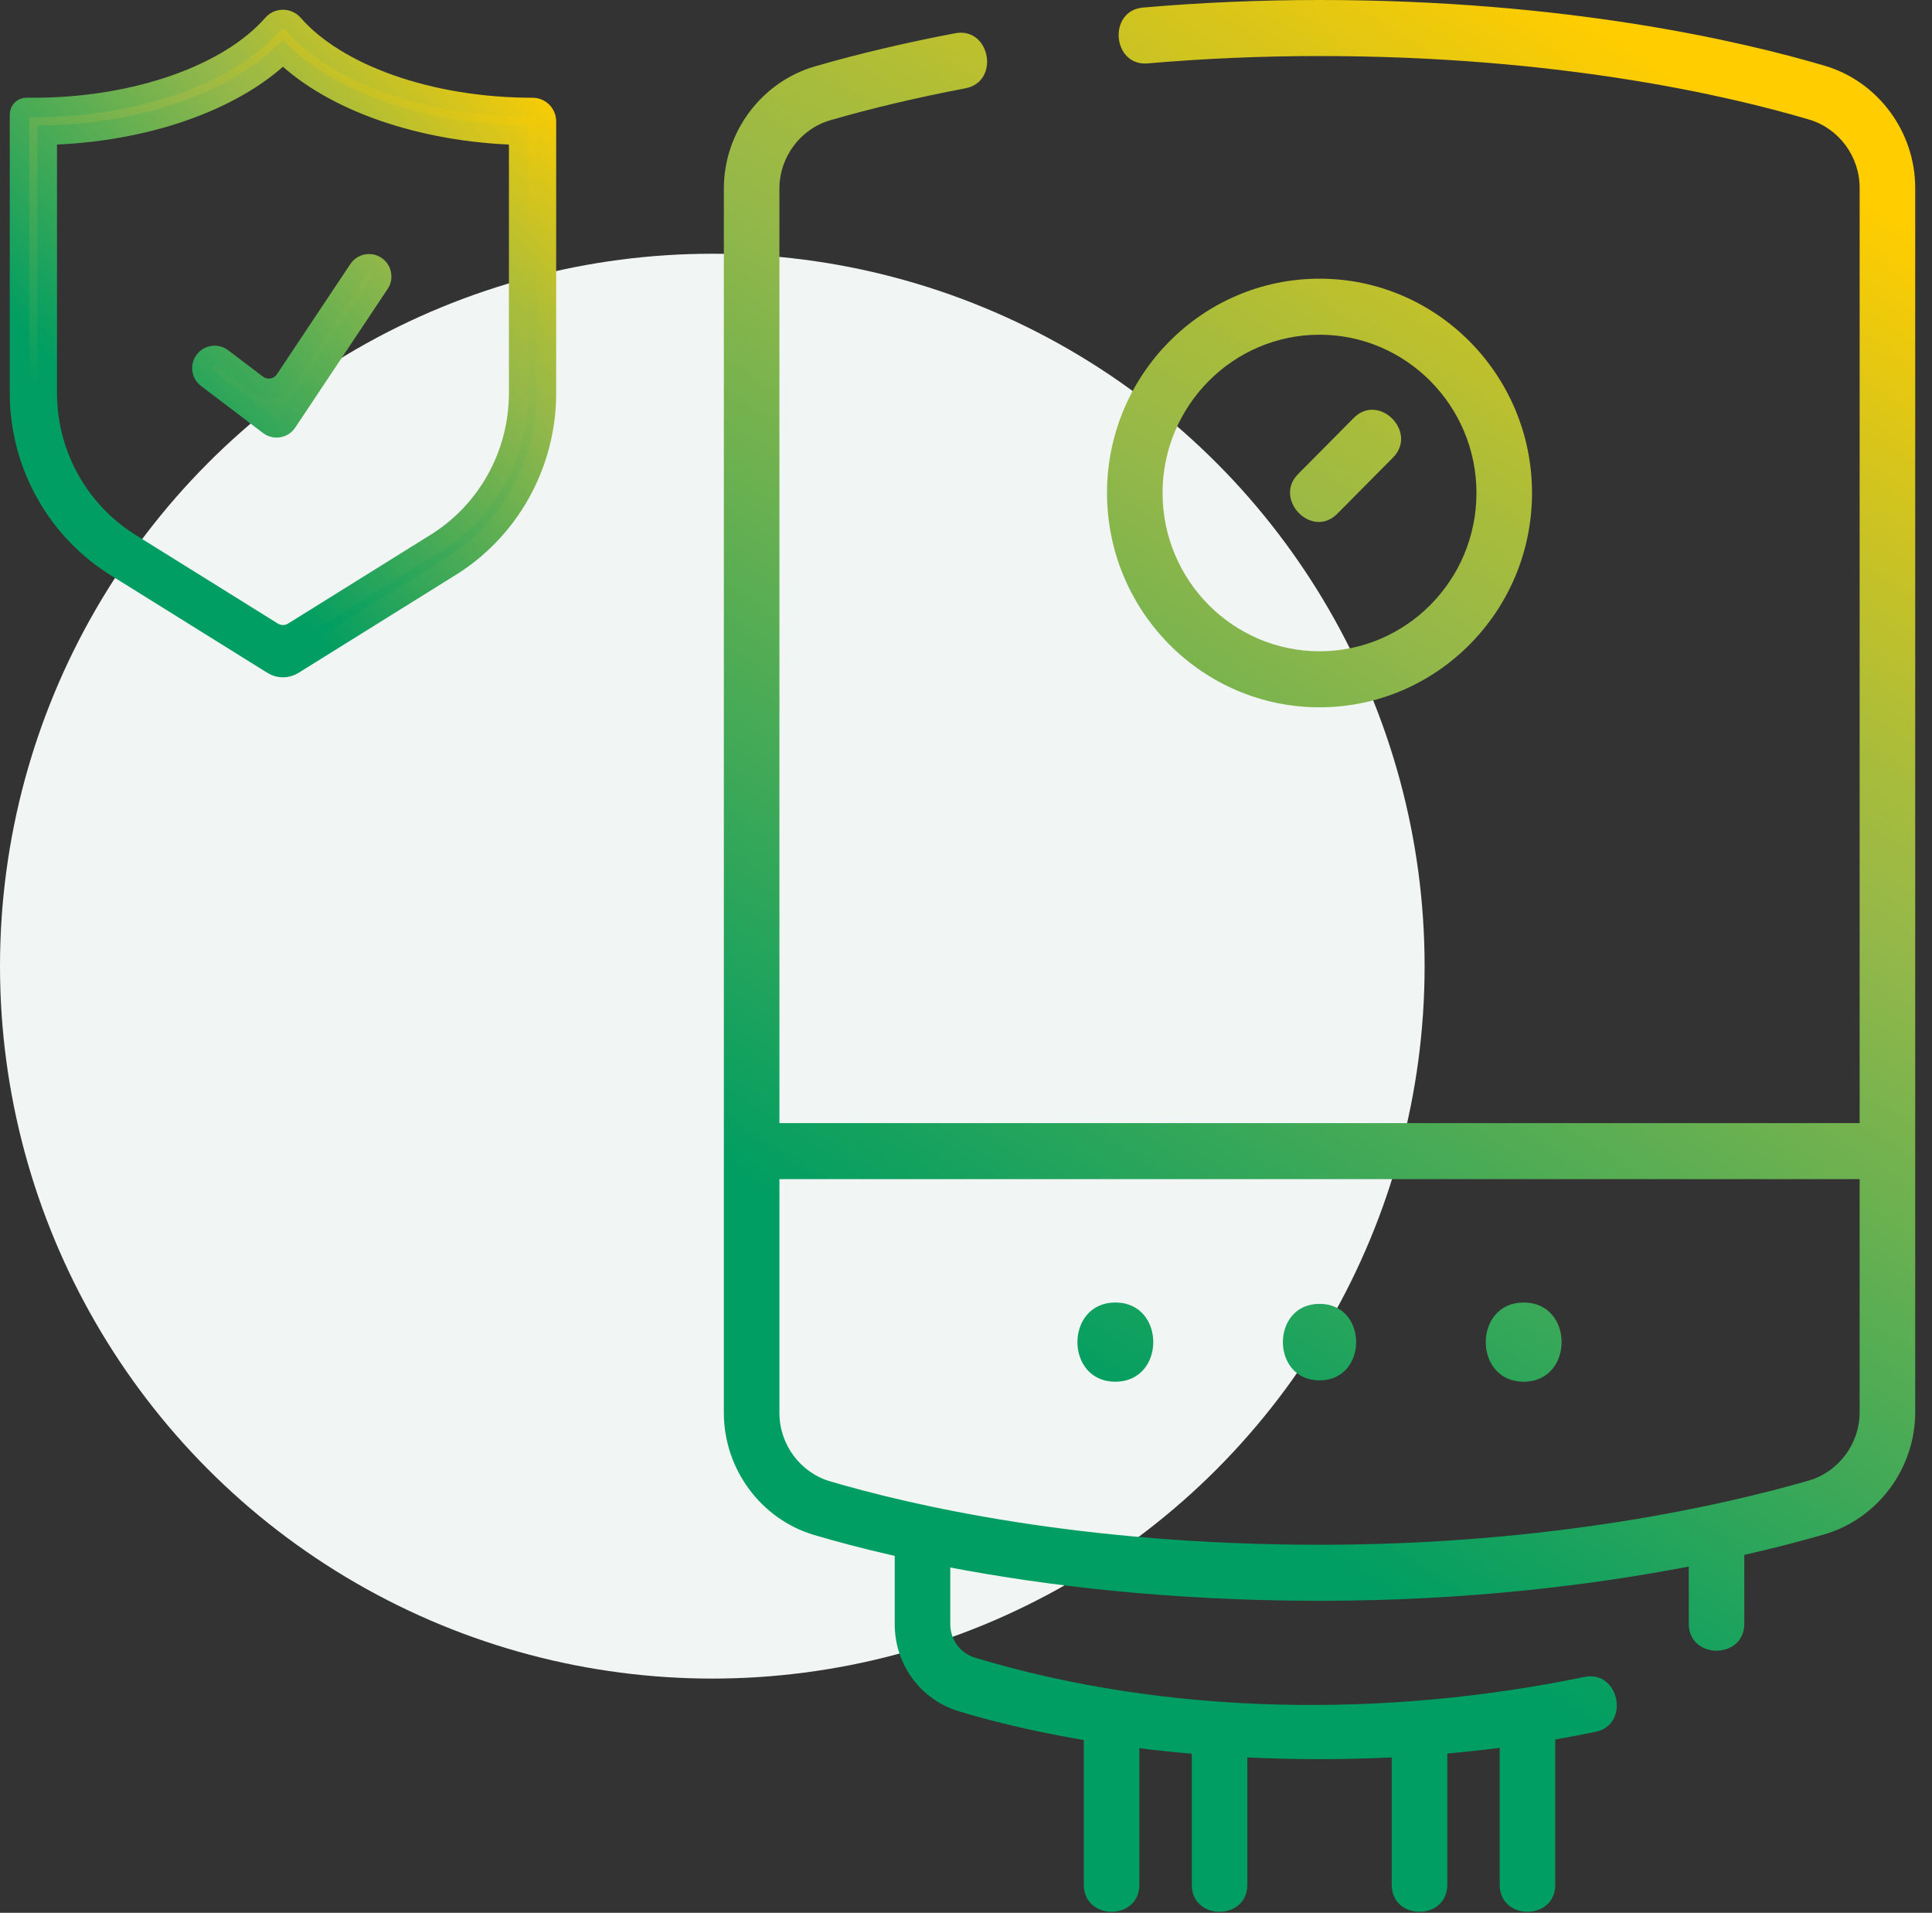
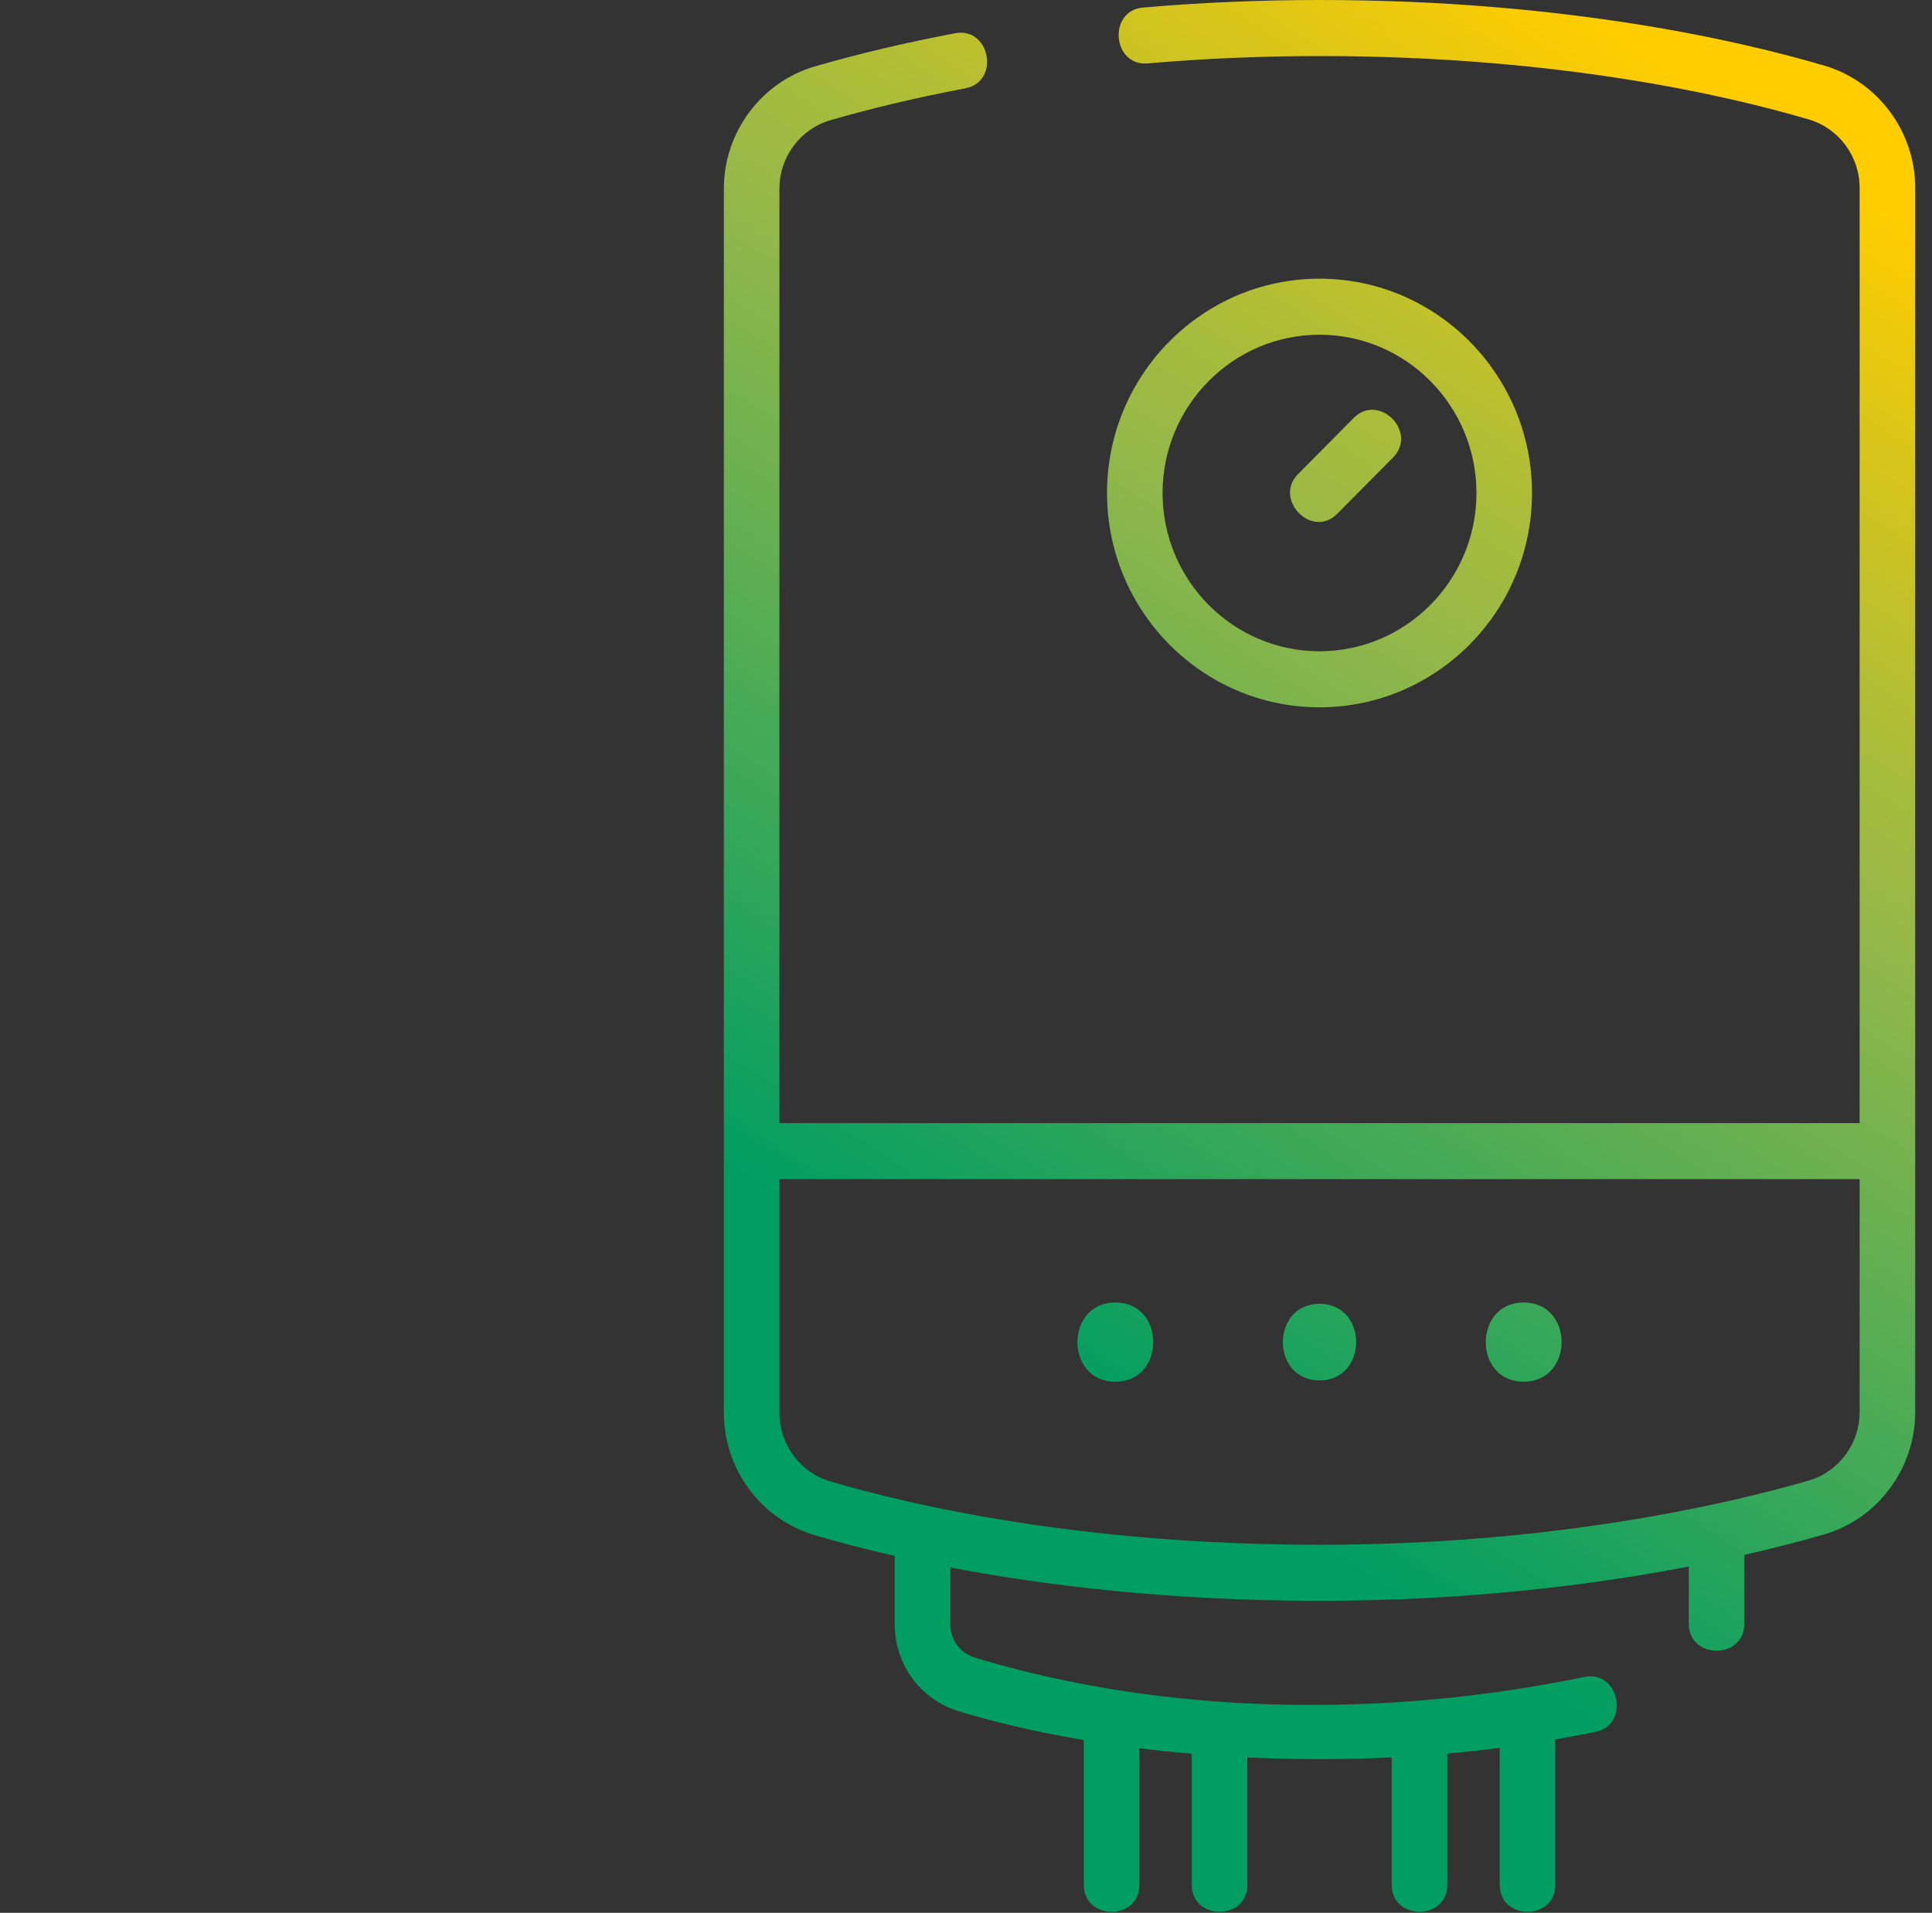
<svg xmlns="http://www.w3.org/2000/svg" width="99px" height="98px" viewBox="0 0 99 98" version="1.1">
  <rect x="0" y="0" width="99" height="98" fill="#333333" stroke="none" />
  <title>Group 2</title>
  <defs>
    <linearGradient x1="30.647%" y1="99.606%" x2="69.308%" y2="0.51%" id="linearGradient-1">
      <stop stop-color="#009E62" offset="0%" />
      <stop stop-color="#009E62" offset="23.46%" />
      <stop stop-color="#95B849" offset="67.63%" />
      <stop stop-color="#A7BC3C" offset="74.77%" />
      <stop stop-color="#D7C51B" offset="89.08%" />
      <stop stop-color="#FFCD00" offset="100%" />
    </linearGradient>
    <linearGradient x1="17.011%" y1="99.606%" x2="82.913%" y2="0.51%" id="linearGradient-2">
      <stop stop-color="#009E62" offset="0%" />
      <stop stop-color="#009E62" offset="23.46%" />
      <stop stop-color="#95B849" offset="67.63%" />
      <stop stop-color="#A7BC3C" offset="74.77%" />
      <stop stop-color="#D7C51B" offset="89.08%" />
      <stop stop-color="#FFCD00" offset="100%" />
    </linearGradient>
    <linearGradient x1="17.011%" y1="99.606%" x2="96.43%" y2="6.336%" id="linearGradient-3">
      <stop stop-color="#009E62" offset="0%" />
      <stop stop-color="#009E62" offset="23.46%" />
      <stop stop-color="#95B849" offset="67.63%" />
      <stop stop-color="#A7BC3C" offset="74.77%" />
      <stop stop-color="#D7C51B" offset="89.08%" />
      <stop stop-color="#FFCD00" offset="100%" />
    </linearGradient>
  </defs>
  <g id="✅-Page-Manutenzione" stroke="none" stroke-width="1" fill="none" fill-rule="evenodd">
    <g id="Artboard-Copy" transform="translate(-239, -136)">
      <g id="Group-2" transform="translate(239, 136)">
        <g id="04_Icons/troubleshooting/gas-e-luce-Copy-2">
-           <circle id="Colore-ovale" fill="#F1F5F4" cx="36.5" cy="49.5" r="36.5" />
          <g id="Icona" transform="translate(37.092, -0)" fill="url(#linearGradient-1)" fill-rule="nonzero">
            <path d="M30.523,2.73285668e-15 C43.127,2.73285668e-15 52.153,2.111 56.411,3.369 C59.14,4.176 61.047,6.747 61.047,9.623 L61.047,72.352 C61.047,75.245 59.122,77.823 56.366,78.619 C55.288,78.93 53.92,79.293 52.29,79.663 L52.29,83.187 C52.29,85.033 49.444,85.031 49.444,83.187 L49.444,80.26 C44.605,81.189 38.157,82.016 30.523,82.016 C22.769,82.016 16.372,81.216 11.603,80.309 L11.603,83.214 C11.603,84.011 12.113,84.701 12.873,84.93 C22.785,87.928 33.997,88.006 44.092,85.917 C45.885,85.546 46.455,88.359 44.665,88.729 C43.984,88.87 43.296,88.999 42.603,89.119 L42.603,96.564 C42.603,98.41 39.756,98.408 39.756,96.564 L39.756,89.547 C38.869,89.662 37.973,89.759 37.07,89.839 L37.07,96.564 C37.07,98.41 34.223,98.408 34.223,96.564 L34.223,90.037 C33,90.097 31.767,90.128 30.523,90.128 C29.236,90.128 28.003,90.095 26.824,90.039 L26.824,96.564 C26.824,98.41 23.977,98.408 23.977,96.564 L23.977,89.85 C23.038,89.769 22.142,89.673 21.291,89.567 L21.291,96.564 C21.291,98.41 18.444,98.408 18.444,96.564 L18.444,89.149 C15.625,88.671 13.468,88.108 12.055,87.681 C10.082,87.084 8.756,85.289 8.756,83.214 L8.756,79.715 C7.092,79.336 5.711,78.964 4.635,78.646 C1.906,77.84 0,75.269 0,72.393 L0,9.664 C0,6.77 1.925,4.193 4.681,3.397 C6.912,2.753 9.324,2.183 11.85,1.704 C13.649,1.362 14.172,4.185 12.376,4.525 C9.936,4.988 7.611,5.537 5.465,6.157 C3.923,6.602 2.847,8.045 2.847,9.664 L2.847,57.541 L58.2,57.541 L58.2,9.623 C58.2,8.013 57.135,6.575 55.611,6.125 C51.499,4.909 42.772,2.871 30.523,2.871 C27.571,2.871 24.61,2.998 21.724,3.248 C19.901,3.406 19.66,0.545 21.481,0.387 C24.448,0.13 27.49,2.73285668e-15 30.523,2.73285668e-15 Z M58.2,60.412 L2.847,60.412 L2.847,72.393 C2.847,74.002 3.911,75.44 5.436,75.891 C9.547,77.106 18.274,79.144 30.523,79.144 C42.428,79.144 51.333,77.086 55.582,75.858 C57.123,75.413 58.2,73.971 58.2,72.352 L58.2,60.412 Z M20.061,66.732 C22.655,66.732 22.65,70.79 20.061,70.79 C17.468,70.79 17.472,66.732 20.061,66.732 Z M40.985,66.732 C43.579,66.732 43.574,70.79 40.985,70.79 C38.392,70.79 38.396,66.732 40.985,66.732 Z M30.523,66.801 C33.028,66.801 33.024,70.721 30.523,70.721 C28.018,70.721 28.022,66.801 30.523,66.801 Z M30.523,14.278 C36.527,14.278 41.412,19.204 41.412,25.258 C41.412,31.313 36.527,36.238 30.523,36.238 C24.519,36.238 19.634,31.313 19.634,25.258 C19.634,19.204 24.519,14.278 30.523,14.278 Z M30.523,17.149 C26.089,17.149 22.481,20.787 22.481,25.258 C22.481,29.73 26.089,33.367 30.523,33.367 C34.958,33.367 38.565,29.73 38.565,25.258 C38.565,20.787 34.958,17.149 30.523,17.149 Z M34.288,23.443 L31.434,26.321 C30.131,27.636 28.147,25.576 29.422,24.291 L32.276,21.413 C33.57,20.108 35.581,22.14 34.288,23.443 Z" id="Combined-Shape" />
          </g>
        </g>
        <g id="03_Icons/Sicurezza-Copy" transform="translate(1, 1)" fill="url(#linearGradient-2)" fill-rule="nonzero" stroke="url(#linearGradient-3)">
-           <path d="M1.421,5.928 L1.421,19.14 L1.421,19.14 C1.421,22.324 3.09,25.279 5.819,26.916 L12.971,31.371 C13.295,31.573 13.705,31.573 14.029,31.371 L21.192,26.909 L21.192,26.909 C23.913,25.281 25.578,22.33 25.578,19.139 L25.578,5.925 C20.571,5.787 16.052,4.199 13.499,1.742 C10.946,4.199 6.427,5.787 1.42,5.925 C1.42,5.926 1.421,5.927 1.421,5.928 Z M0.711,4.508 C5.996,4.508 10.74,2.79 12.966,0.242 C13.224,-0.052 13.672,-0.082 13.966,0.175 C13.99,0.196 14.013,0.218 14.034,0.242 L14.034,0.242 L14.034,0.242 C16.26,2.792 21.004,4.508 26.289,4.508 C26.682,4.508 27,4.826 27,5.218 L27,19.14 L27,19.14 C27,22.833 25.071,26.251 21.93,28.13 L14.029,33.051 C13.705,33.253 13.295,33.253 12.971,33.051 L5.08,28.136 L5.08,28.136 C1.933,26.247 0,22.826 0,19.139 L0,4.862 C-2.40396202e-17,4.666 0.159,4.506 0.355,4.506 L0.71,4.506 C0.71,4.506 0.711,4.507 0.711,4.508 L0.711,4.508 L0.711,4.508 Z M13.173,20.92 C13.032,20.92 12.895,20.873 12.782,20.788 L9.604,18.377 C9.318,18.16 9.262,17.753 9.479,17.467 C9.479,17.467 9.479,17.467 9.479,17.467 C9.696,17.181 10.104,17.125 10.389,17.342 L12.169,18.693 C12.609,19.027 13.236,18.941 13.57,18.501 C13.582,18.484 13.594,18.468 13.606,18.451 L17.369,12.805 C17.568,12.507 17.971,12.426 18.269,12.625 C18.269,12.625 18.269,12.625 18.269,12.625 C18.568,12.825 18.648,13.228 18.449,13.526 L13.713,20.629 L13.713,20.629 C13.614,20.779 13.457,20.88 13.28,20.91 C13.244,20.916 13.209,20.92 13.172,20.92 L13.173,20.92 Z" id="Sicurezza" />
-         </g>
+           </g>
      </g>
    </g>
  </g>
</svg>